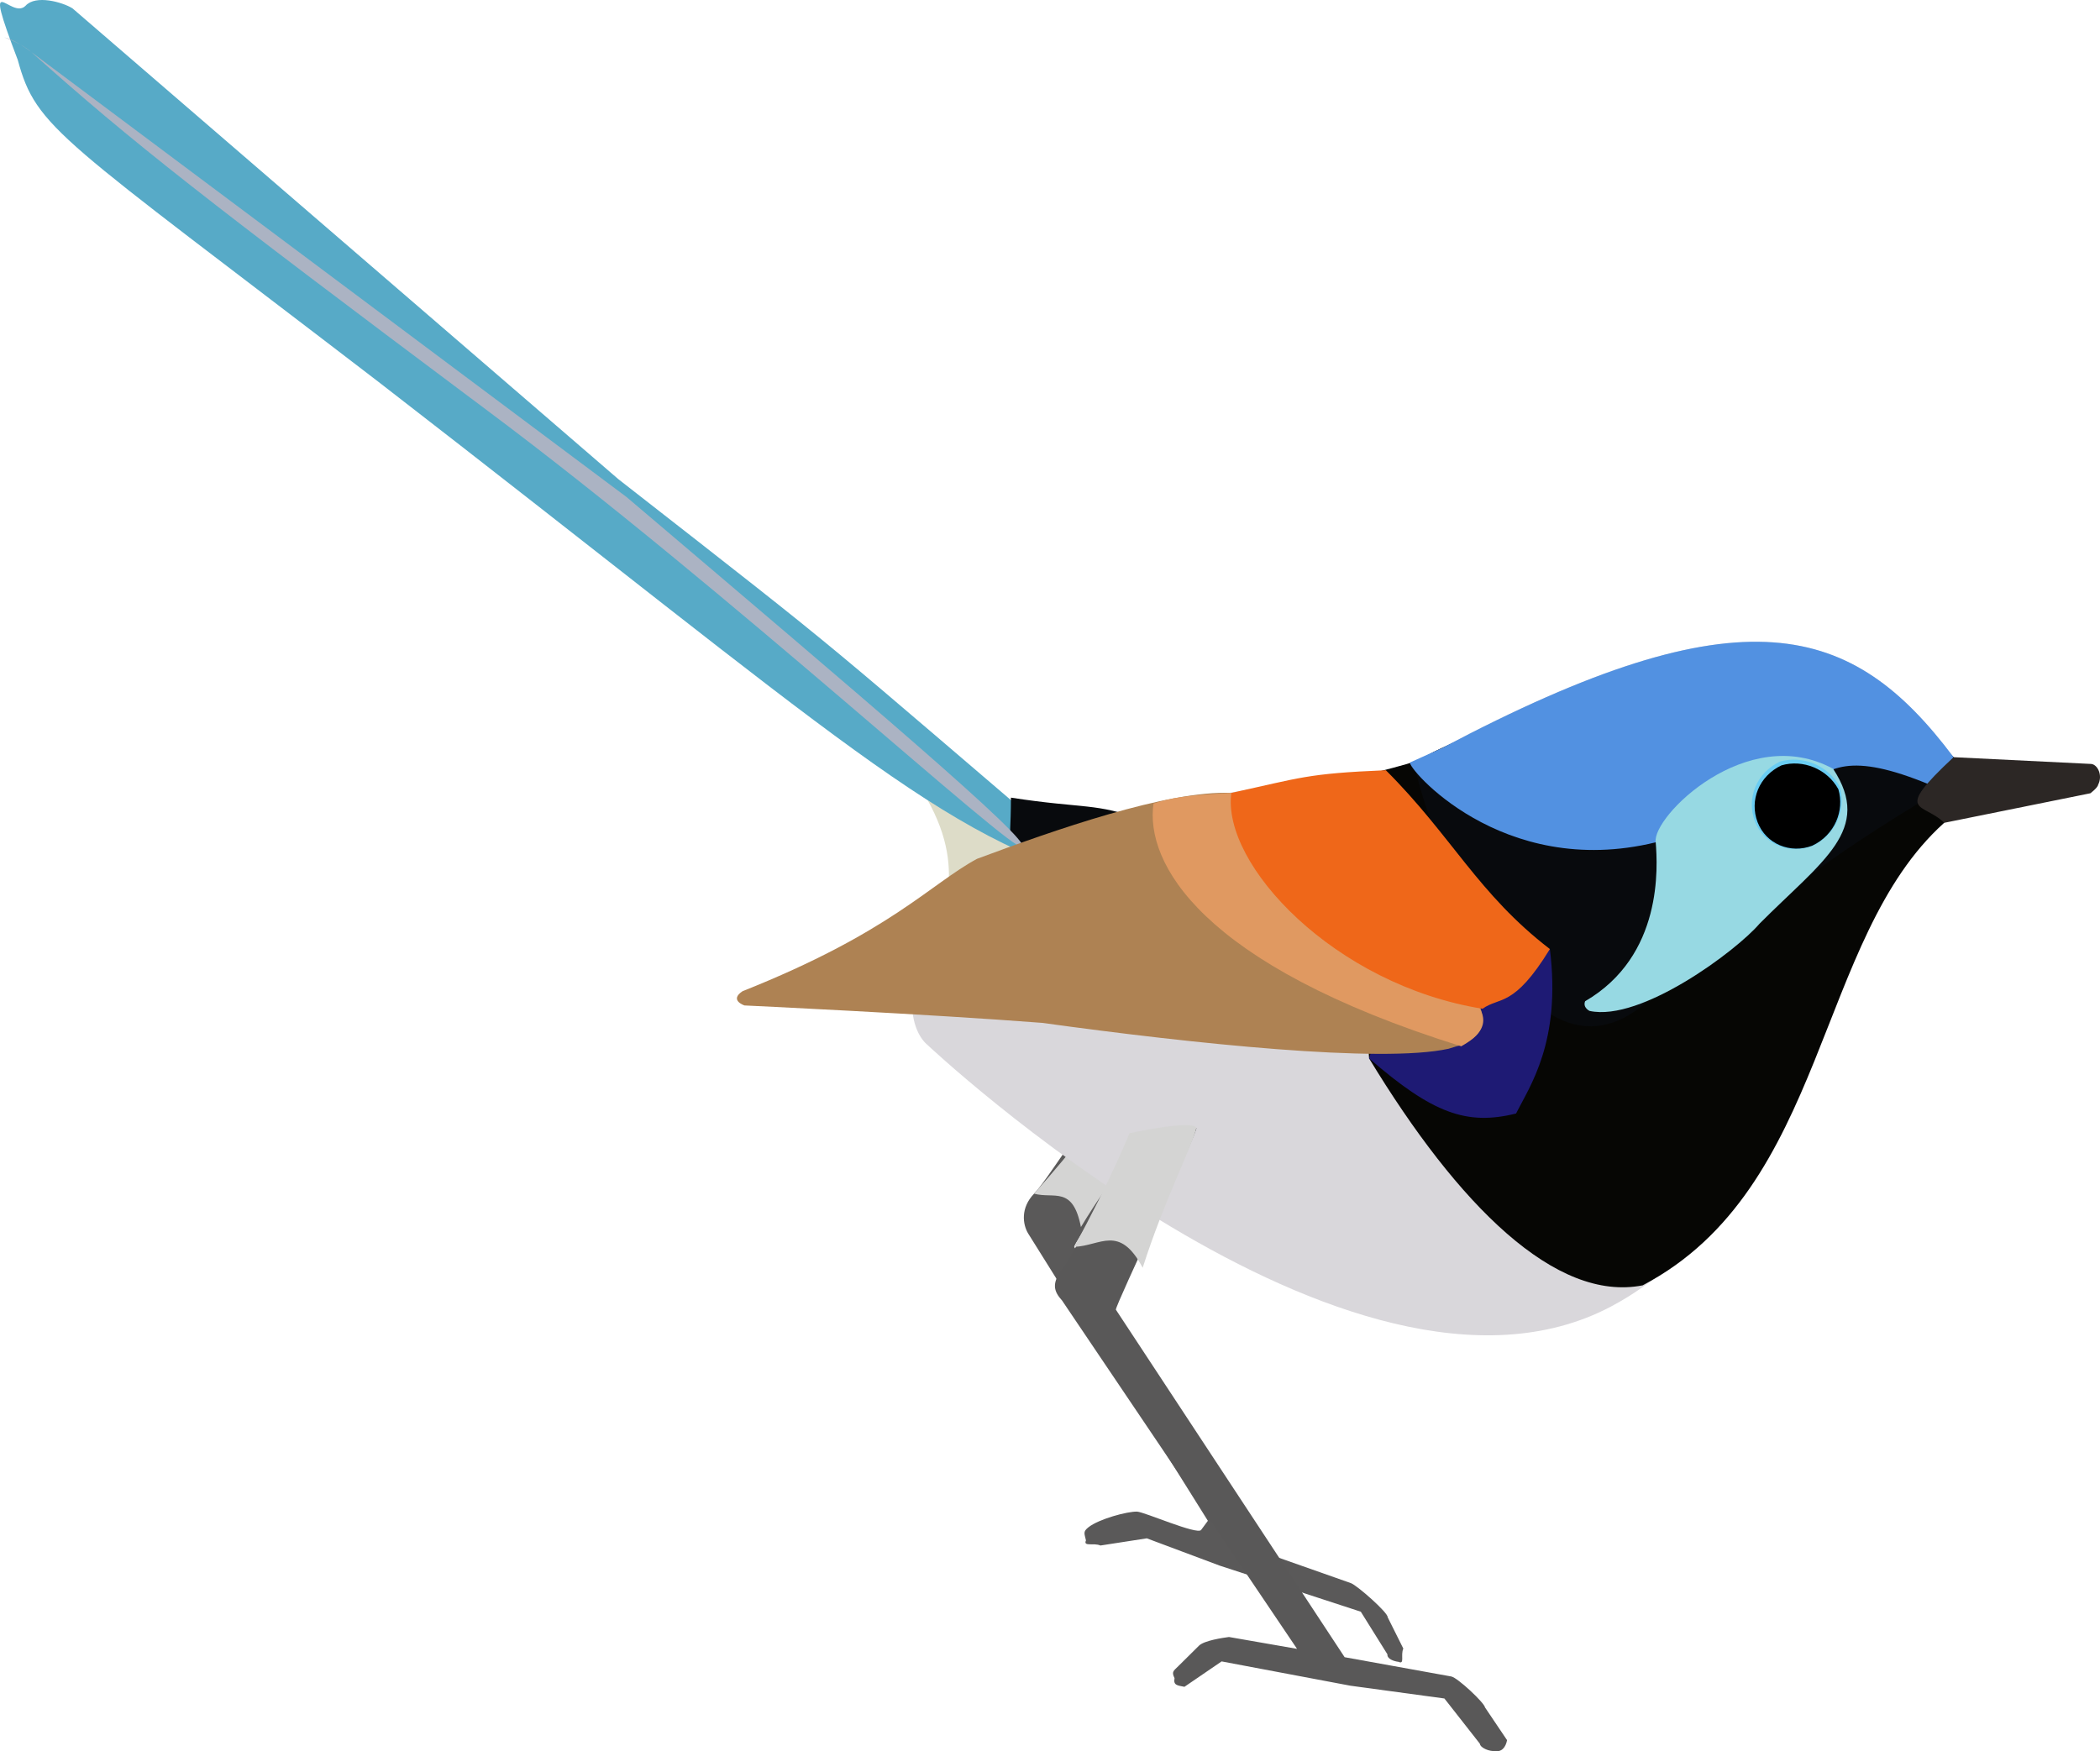
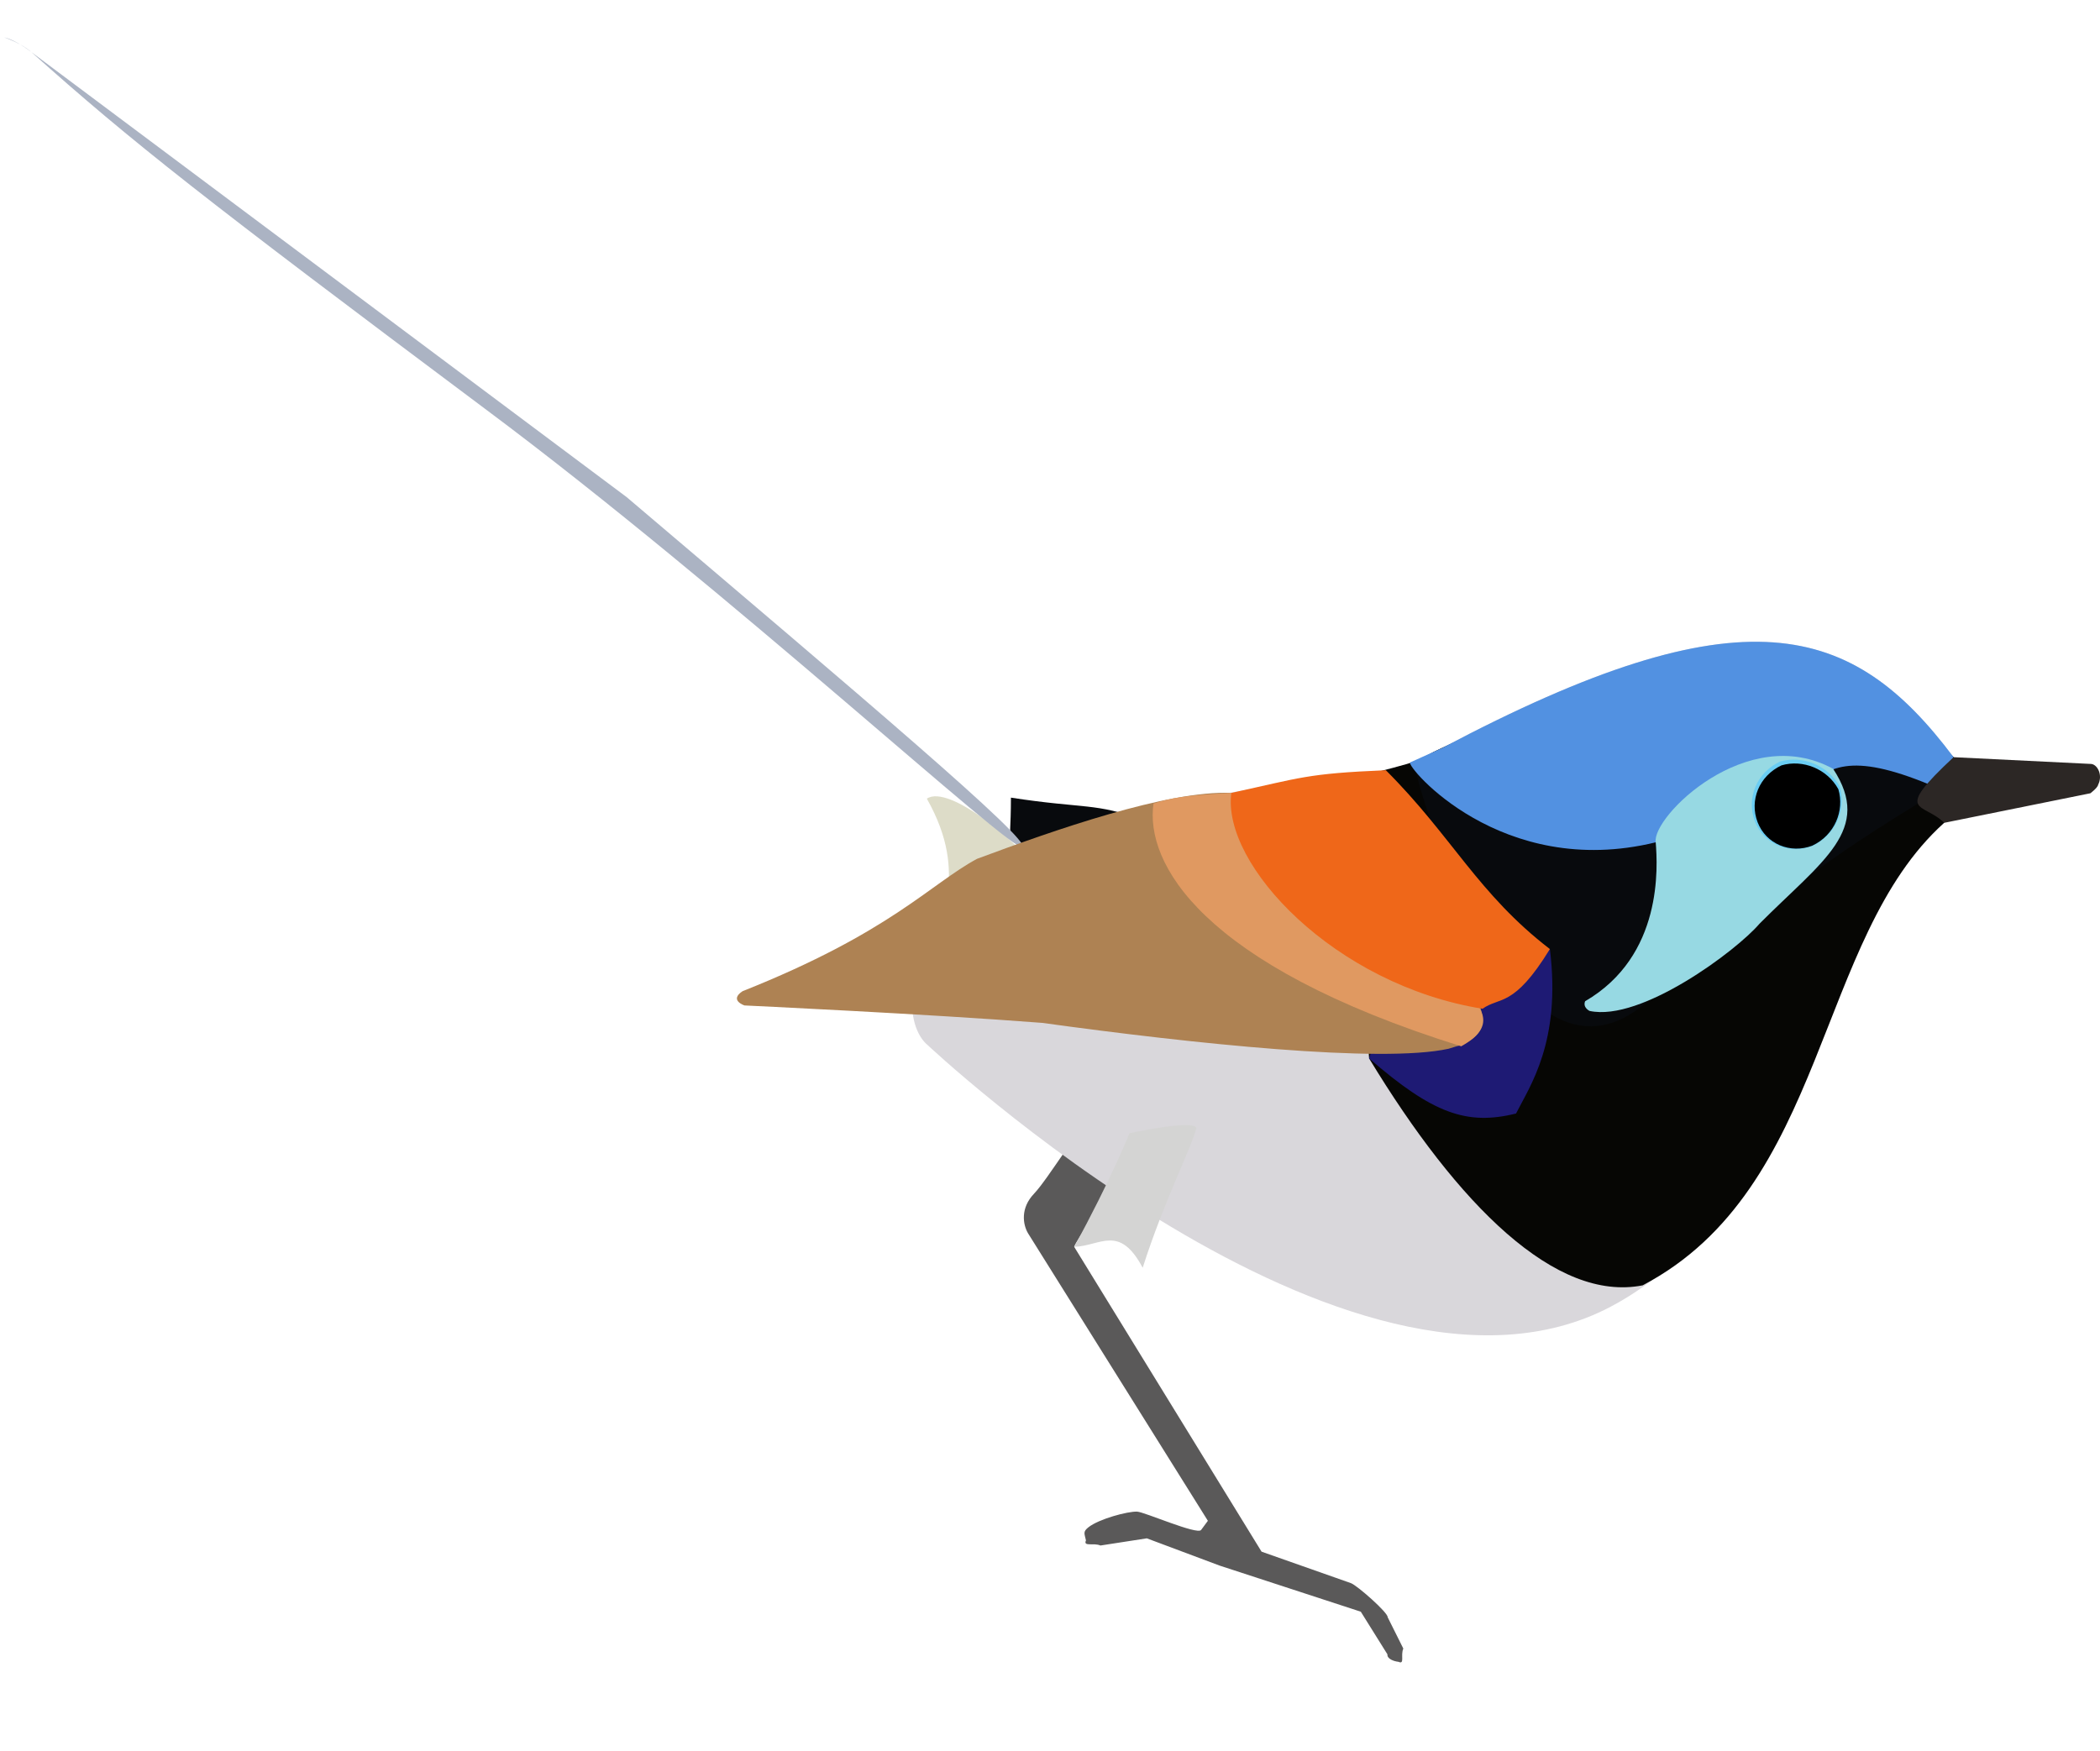
<svg xmlns="http://www.w3.org/2000/svg" xmlns:ns1="http://sodipodi.sourceforge.net/DTD/sodipodi-0.dtd" xmlns:ns2="http://www.inkscape.org/namespaces/inkscape" xmlns:xlink="http://www.w3.org/1999/xlink" version="1.1" id="Layer_1" x="0px" y="0px" width="98.293" height="81.985" viewBox="0 0 98.293 81.985" xml:space="preserve" ns1:docname="pbfw-m.svg" ns2:version="1.1.1 (3bf5ae0d25, 2021-09-20)" ns2:export-filename="C:\Users\ianho\OneDrive - Monash University\Resources\Images\stock-images\spfw.png" ns2:export-xdpi="546.91138" ns2:export-ydpi="546.91138">
  <defs id="defs44">
	
	
	
	
	
	
	
	
	
</defs>
  <ns1:namedview id="namedview42" pagecolor="#505050" bordercolor="#eeeeee" borderopacity="1" ns2:pageshadow="0" ns2:pageopacity="0" ns2:pagecheckerboard="0" showgrid="false" ns2:zoom="8" ns2:cx="33.5625" ns2:cy="35.6875" ns2:window-width="1920" ns2:window-height="1009" ns2:window-x="-8" ns2:window-y="-8" ns2:window-maximized="1" ns2:current-layer="layer1" fit-margin-top="0" fit-margin-left="0" fit-margin-right="0" fit-margin-bottom="0" />
  <style type="text/css" id="style2">
	.st0{fill:#EEEAE7;}
	.st1{fill:#997C4C;}
	.st2{fill:#404041;}
	.st3{fill:#6C6B6B;}
	.st4{fill:#979594;}
	.st5{clip-path:url(#SVGID_2_);}
	.st6{fill:#231F20;}
</style>
  <g ns2:groupmode="layer" id="layer1" ns2:label="SVG" style="display:inline;opacity:1" transform="translate(-1.294,3.772)">
    <g id="g32" transform="matrix(10.647,6.887,-6.887,10.647,92.287,-1027.178)" style="opacity:1">
      <g id="g30">
        <defs id="defs21">
          <path id="SVGID_1_" d="m 73,55.4 c 0,-0.1 0,-0.2 0,-0.2 1.1,-4.6 1.9,-9.5 6.2,-12.5 5,-3.5 6.2,-10.4 2.7,-15.4 C 78.5,22.4 71.8,21.1 67,24.4 v 0 l -24.4,17 -10.2,7.2 -19.3,13.6 c 0,0 30.8,21.1 49.4,7.9 5.2,-3.4 8.9,-8.7 10.5,-14.7 z" />
        </defs>
        <clipPath id="SVGID_2_">
          <use xlink:href="#SVGID_1_" style="overflow:visible" id="use23" x="0" y="0" width="100%" height="100%" />
        </clipPath>
        <g class="st5" clip-path="url(#SVGID_2_)" id="g28">
				
			</g>
      </g>
    </g>
    <path class="st0" d="m 50.162,37.279 c -0.868,2.168 -2.779,2.676 -5.035,4.485 -0.08,-2.498 1.625,-4.468 -0.451,-8.145 1.031,-0.699 4.346,2.069 5.486,3.66 z" id="path4-1-9-1-3" ns1:nodetypes="cccc" style="display:inline;fill:#dddcc8;fill-opacity:1;stroke-width:1.516" />
-     <path class="st4" d="M 18.982,14.085 C 4.023,2.607 3.006,2.269 2.125,-0.968 c -1.734,-4.553 -0.324,-1.825 0.367,-2.536 0.471,-0.522 1.72,-0.171 2.194,0.122 L 30.232,18.657 c 11.577,9.041 8.479,6.594 22.852,18.849 C 45.346,35.47 40.724,30.907 18.982,14.085 Z" id="path14" style="fill:#57aac7;fill-opacity:1;stroke-width:0.926" ns1:nodetypes="ccccccc" />
    <path class="st3" d="m 49.694,52.112 c 0.67,-0.702 2.139,-3.197 2.301,-2.941 l 1.454,2.295 c 0.095,0.118 -1.854,2.923 -1.876,3.136 l 8.77,14.27 4.181,1.473 c 0.286,0.101 1.744,1.384 1.722,1.597 l 0.732,1.467 c -0.14,0.309 0.081,0.761 -0.227,0.62 -0.213,-0.022 -0.539,-0.137 -0.517,-0.35 l -1.246,-1.996 -6.609,-2.159 -3.407,-1.276 -2.171,0.336 c -0.309,-0.14 -0.818,0.07 -0.677,-0.239 -0.073,-0.331 -0.149,-0.406 0.117,-0.616 0.493,-0.389 1.827,-0.746 2.272,-0.732 0.339,0.011 2.82,1.103 3,0.859 L 57.83,67.427 49.412,53.966 c -0.245,-0.414 -0.362,-1.184 0.282,-1.853 z" id="path18892-0" ns1:nodetypes="cscccscccccccccssscccc" style="display:inline;fill:#5a5959;fill-opacity:1;stroke-width:1.516" />
-     <path class="st2" d="m 49.694,52.112 c 1.97,-2.2 3.078,-3.778 3.078,-3.778 0,0 2.354,0.161 2.399,0.531 -0.363,0.709 -1.847,2.431 -3.283,4.809 -0.381,-1.952 -1.257,-1.306 -2.195,-1.562 z" id="path12-8-3-7" ns1:nodetypes="ccccc" style="display:inline;fill:#d4d4d3;fill-opacity:1;stroke-width:0.932" />
    <path class="st0" d="M 76.678,57.407 C 64.5,63.811 44.677,45.122 44.677,45.122 c 0,0 -2.626,-2.002 2.345,-8.687 4.395,-1.613 11.133,-3.282 18.606,-4.059 3.845,-0.4 1.547,-0.542 3.163,-1.128 14.111,-7.471 19.223,-5.863 23.941,0.429 3.619,2.56 1.488,-0.197 -0.44,3.073 -6.044,5.427 -6.96,18.106 -15.615,22.657 z" id="path4" ns1:nodetypes="sccscccs" style="fill:#d9d7db;fill-opacity:1;stroke-width:1.516" />
    <path class="st0" d="m 78.184,56.403 c -4.068,0.804 -8.631,-3.734 -12.809,-10.625 -0.21,-4.28 -1.191,-6.102 0.183,-13.359 2.978,-0.762 1.94,-0.584 3.234,-1.172 14.143,-6.69 18.598,-5.207 23.941,0.429 3.619,2.56 1.488,-0.197 -0.44,3.073 -6.044,5.427 -5.454,17.102 -14.109,21.653 z" id="path4-1" ns1:nodetypes="ccccccc" style="display:inline;opacity:1;fill:#060604;fill-opacity:1;stroke-width:1.516" />
    <path class="st0" d="M 78.725,42.81 C 72.178,49.288 67.336,32.211 67.527,32.033 c 0,0 -0.03,-0.198 1.264,-0.785 14.393,-6.877 18.754,-4.988 23.941,0.429 -0.787,1.497 -0.615,1.039 -1.731,2.214 -5.465,3.341 -5.863,4.136 -12.278,8.919 z" id="path4-1-9" ns1:nodetypes="cccccc" style="display:inline;fill:#080a0d;fill-opacity:1;stroke-width:1.516" />
    <path class="st0" d="m 49.451,36.54 c -1.143,-2.036 -0.846,-0.077 -0.839,-2.969 3.424,0.529 4.004,0.231 6.16,1.054 -2.979,1.572 -3.366,2.025 -5.321,1.914 z" id="path4-1-9-1" ns1:nodetypes="cccc" style="display:inline;fill:#080a0d;fill-opacity:1;stroke-width:1.516" />
    <path class="st0" d="m 65.375,45.778 c 0.609,-2.15 2.067,-2.71 2.067,-2.71 2.482,-1.451 5.101,-1.82 6.396,-2.408 0.54,4.353 -0.95,6.432 -1.584,7.7 -2.306,0.569 -3.892,0.007 -6.879,-2.582 z" id="path4-1-2" ns1:nodetypes="ccccc" style="display:inline;fill:#1e1a74;fill-opacity:1;stroke-width:1.516" />
    <path class="st0" d="m 78.791,35.663 c -7.242,1.767 -11.687,-3.563 -11.496,-3.74 0,0 0.202,-0.087 1.496,-0.675 14.111,-7.471 19.223,-5.863 23.941,0.429 -0.381,2.028 -0.091,1.768 -1.113,1.288 -7.511,-3.108 -4.059,2.897 -12.83,2.699 z" id="path4-1-9-5" ns1:nodetypes="cccccc" style="display:inline;opacity:1;fill:#5291e1;fill-opacity:1;stroke-width:1.516" />
    <path class="st4" d="M 24.076,15.427 C 10.823,5.511 7.487,2.891 2.764,-1.332 c -0.581,-0.513 -1.573,-0.772 -1.183,-0.665 0.257,0.06 0.728,0.319 1.183,0.665 L 30.626,19.502 C 41.596,28.819 49.588,35.582 49.152,35.888 48.716,36.195 35.356,23.845 24.076,15.427 Z" id="path14-5" style="fill:#abb3c3;fill-opacity:1;stroke-width:0.369" ns1:nodetypes="cccccsc" />
    <path class="st3" d="m 69.087,45.329 c -3.145,0.686 -11.927,-0.235 -19.011,-1.213 -5.38,-0.418 -13.935,-0.816 -13.935,-0.816 0,0 -0.735,-0.242 -0.09,-0.668 6.911,-2.747 8.765,-5.001 10.972,-6.196 3.585,-1.334 8.924,-3.215 11.906,-3.087 4.637,0.713 8.488,3.544 9.653,5.399 0.912,3.365 3.299,5.234 1.366,6.282 -0.79,0.428 0.435,-0.12 -0.86,0.3 z" id="path34" style="fill:#ae8253;fill-opacity:1;stroke-width:0.847" ns1:nodetypes="cccccccsc" />
    <path class="st3" d="M 69.688,45.212 C 57.433,41.381 54.889,36.599 55.285,33.847 c 0.844,-0.262 1.353,-0.372 3.644,-0.499 4.637,0.713 6.403,3.216 7.567,5.07 0.912,3.365 6.488,4.96 3.193,6.793 z" id="path34-4" style="display:inline;fill:#e09961;fill-opacity:1;stroke-width:0.847" ns1:nodetypes="ccccc" />
    <path class="st3" d="M 70.686,43.455 C 63.763,42.343 58.467,36.706 58.929,33.348 c 3.257,-0.706 3.496,-0.904 7.231,-1.061 3.092,3.088 4.312,5.785 7.678,8.373 -1.694,2.767 -2.347,2.217 -3.152,2.795 z" id="path34-4-3" style="display:inline;fill:#ef6719;fill-opacity:1;stroke-width:0.847" ns1:nodetypes="ccccc" />
    <path class="st2" d="m 92.733,31.677 6.453,0.317 c 0.3,0.044 0.533,0.538 0.317,0.966 -0.022,0.15 -0.366,0.406 -0.366,0.406 l -6.844,1.384 c -0.971,-0.98 -2.448,-0.377 0.44,-3.073 z" id="path12" ns1:nodetypes="cccccc" style="fill:#2c2725;fill-opacity:1;stroke-width:1.516" />
-     <path class="st3" d="m 51.129,55.489 c 0.395,-0.472 3.28,-6.275 3.582,-6.294 l 2.581,-0.162 c 0.12,0.093 -3.795,8.297 -3.768,8.51 l 10.707,16.27 4.99,0.902 c 0.298,0.054 1.554,1.236 1.581,1.449 l 1.032,1.533 c -0.065,0.333 -0.251,0.572 -0.583,0.507 -0.213,0.027 -0.665,-0.131 -0.692,-0.343 l -1.658,-2.115 -4.402,-0.599 -6.026,-1.137 -1.74,1.189 c -0.333,-0.065 -0.529,-0.071 -0.463,-0.403 -0.147,-0.305 -0.06,-0.331 0.181,-0.569 l 0.963,-0.954 c 0.241,-0.239 1.103,-0.367 1.404,-0.406 l 3.185,0.555 -10.998,-16.308 c -0.386,-0.429 -0.546,-0.821 0.126,-1.623 z" id="path18892" ns1:nodetypes="cscccscccccccccssscccc" style="fill:#595858;fill-opacity:1;stroke-width:1.516" />
    <path class="st0" d="m 87.098,32.225 c 1.872,2.855 -0.5,4.288 -3.451,7.251 -1.06,1.247 -5.54,4.604 -7.952,4.08 0,0 -0.327,-0.155 -0.208,-0.453 3.657,-2.127 3.392,-6.313 3.305,-7.441 -0.197,-1.183 4.283,-5.646 8.307,-3.438 z" id="path39" style="fill:#97d9e3;fill-opacity:1;stroke-width:1.516" ns1:nodetypes="cccccc" />
    <path class="st6" d="m 86.128,35.833 c -1.077,0.414 -2.279,-0.075 -2.693,-1.152 v 0 c -0.414,-1.077 0.075,-2.279 1.175,-2.797 1.054,-0.31 2.256,0.179 2.797,1.175 0.31,1.054 -0.179,2.256 -1.279,2.774 z" id="path36-2" style="display:inline;fill:#6acdf3;fill-opacity:1;stroke-width:1.067" />
    <path class="st6" d="m 86.124,35.818 c -1.025,0.394 -2.169,-0.071 -2.563,-1.096 v 0 c -0.394,-1.025 0.071,-2.169 1.118,-2.662 1.003,-0.295 2.146,0.17 2.662,1.118 0.295,1.003 -0.17,2.146 -1.217,2.639 z" id="path36" style="fill:#000000;fill-opacity:1;stroke-width:1.015" />
    <path class="st2" d="m 51.572,54.602 c 1.727,-3.161 2.59,-5.32 2.59,-5.32 0,0 2.956,-0.648 3.13,-0.25 -0.221,0.923 -1.501,3.376 -2.513,6.548 -1.094,-2.054 -1.969,-1.022 -3.207,-0.978 z" id="path12-8-3" ns1:nodetypes="ccccc" style="display:inline;fill:#d4d4d3;fill-opacity:1;stroke-width:1.14" />
  </g>
</svg>